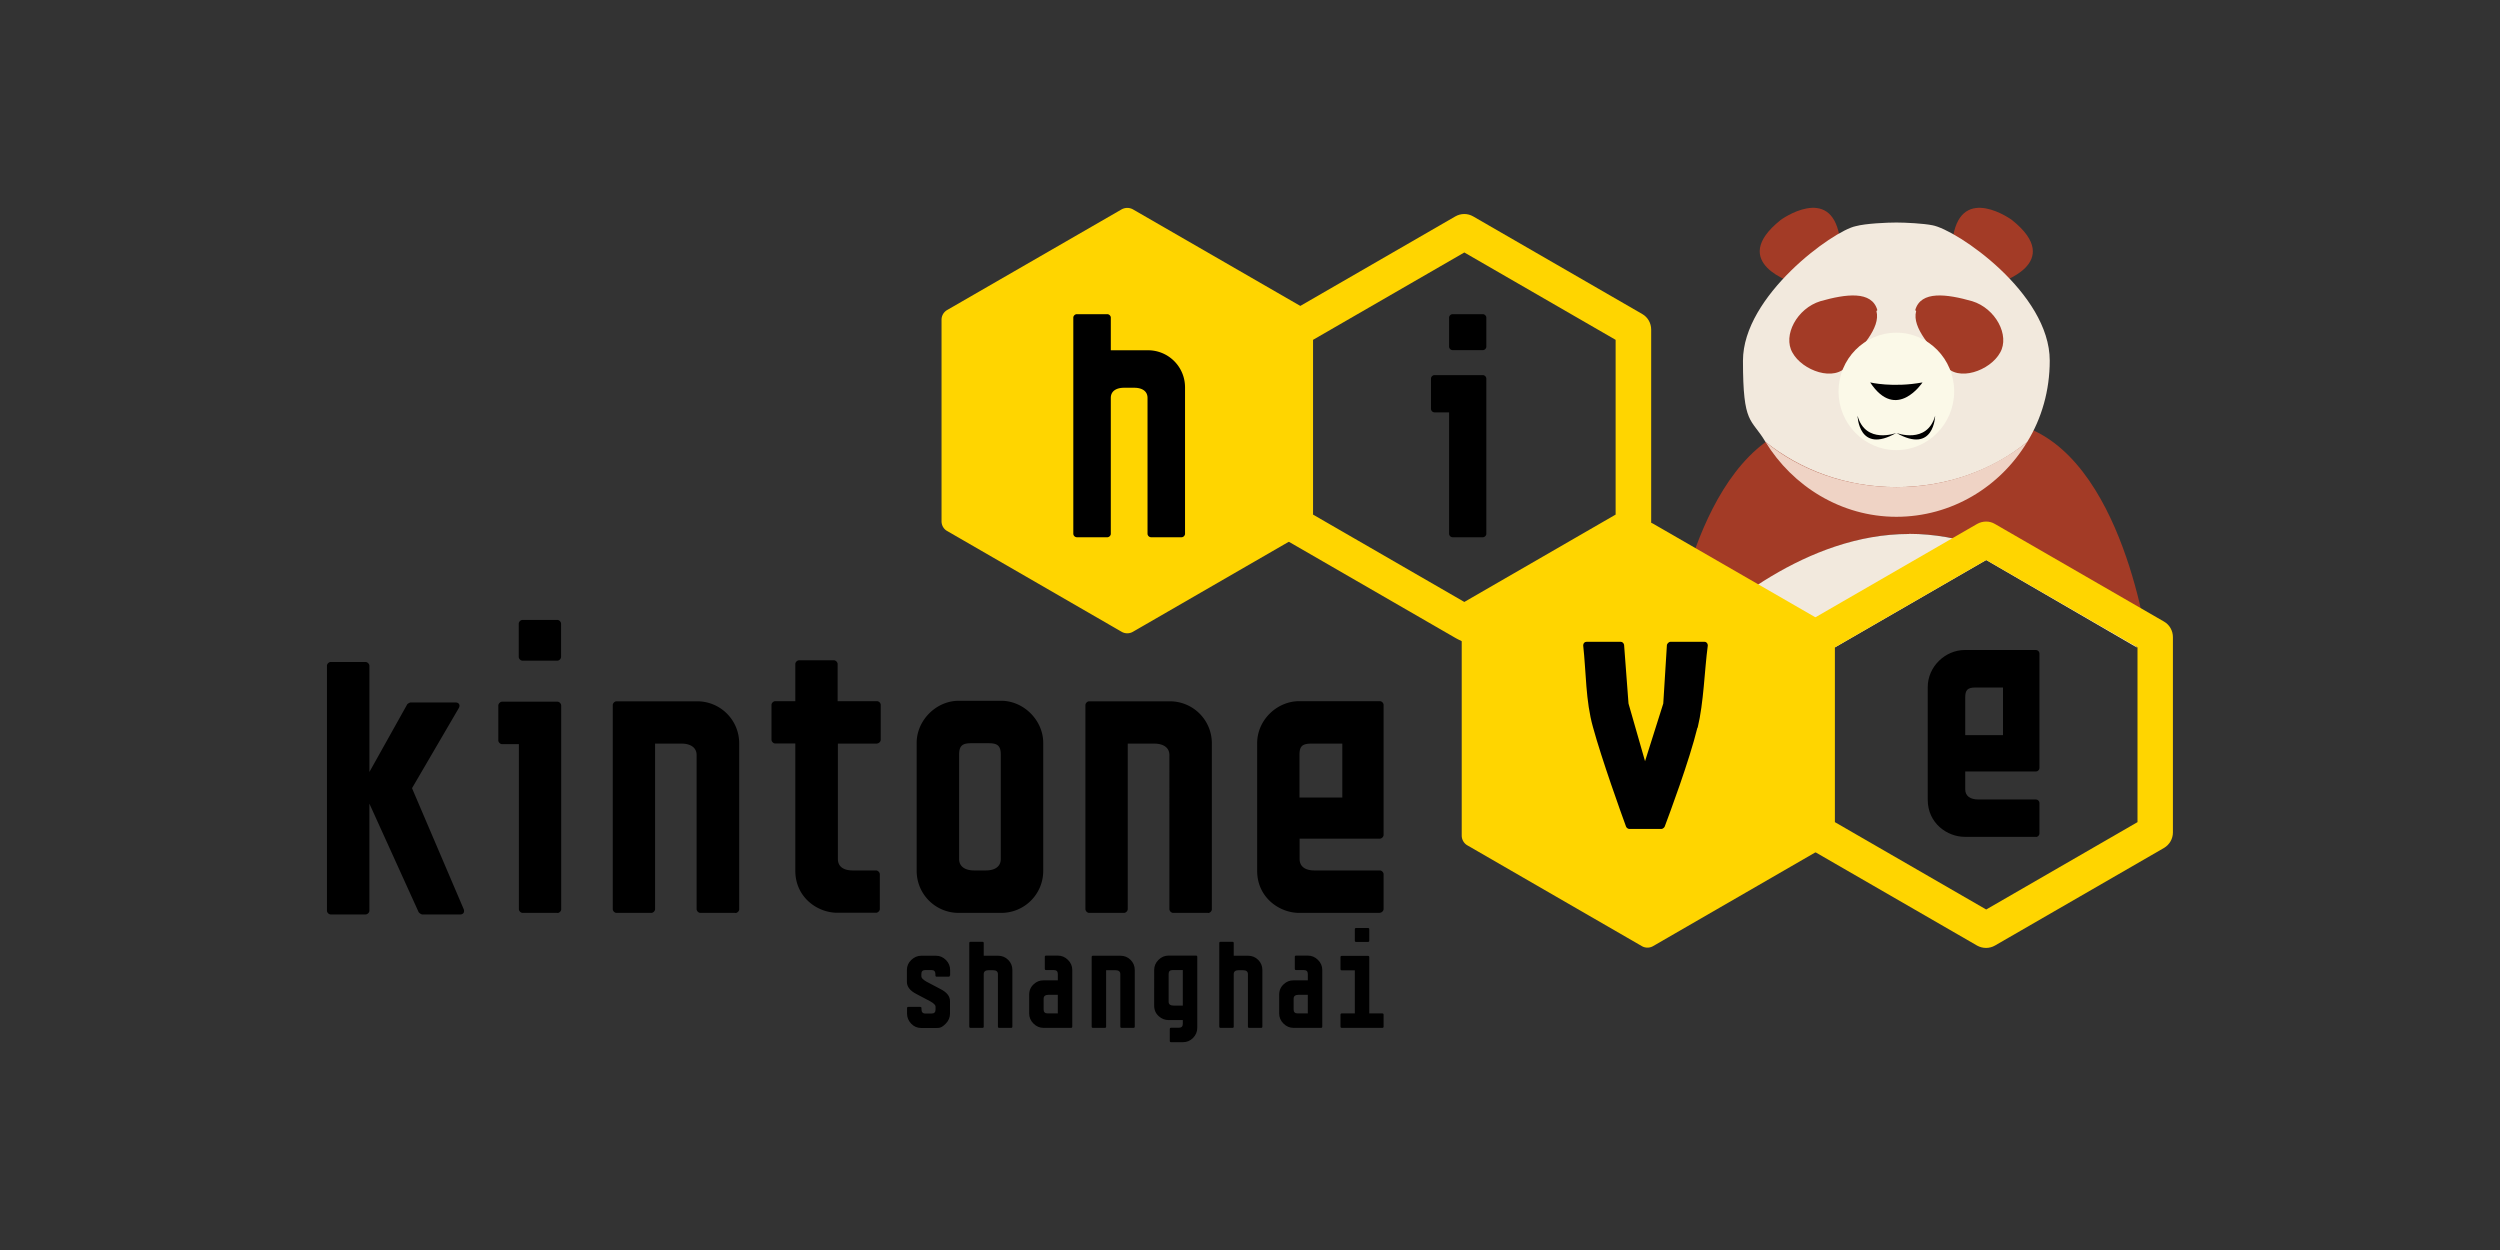
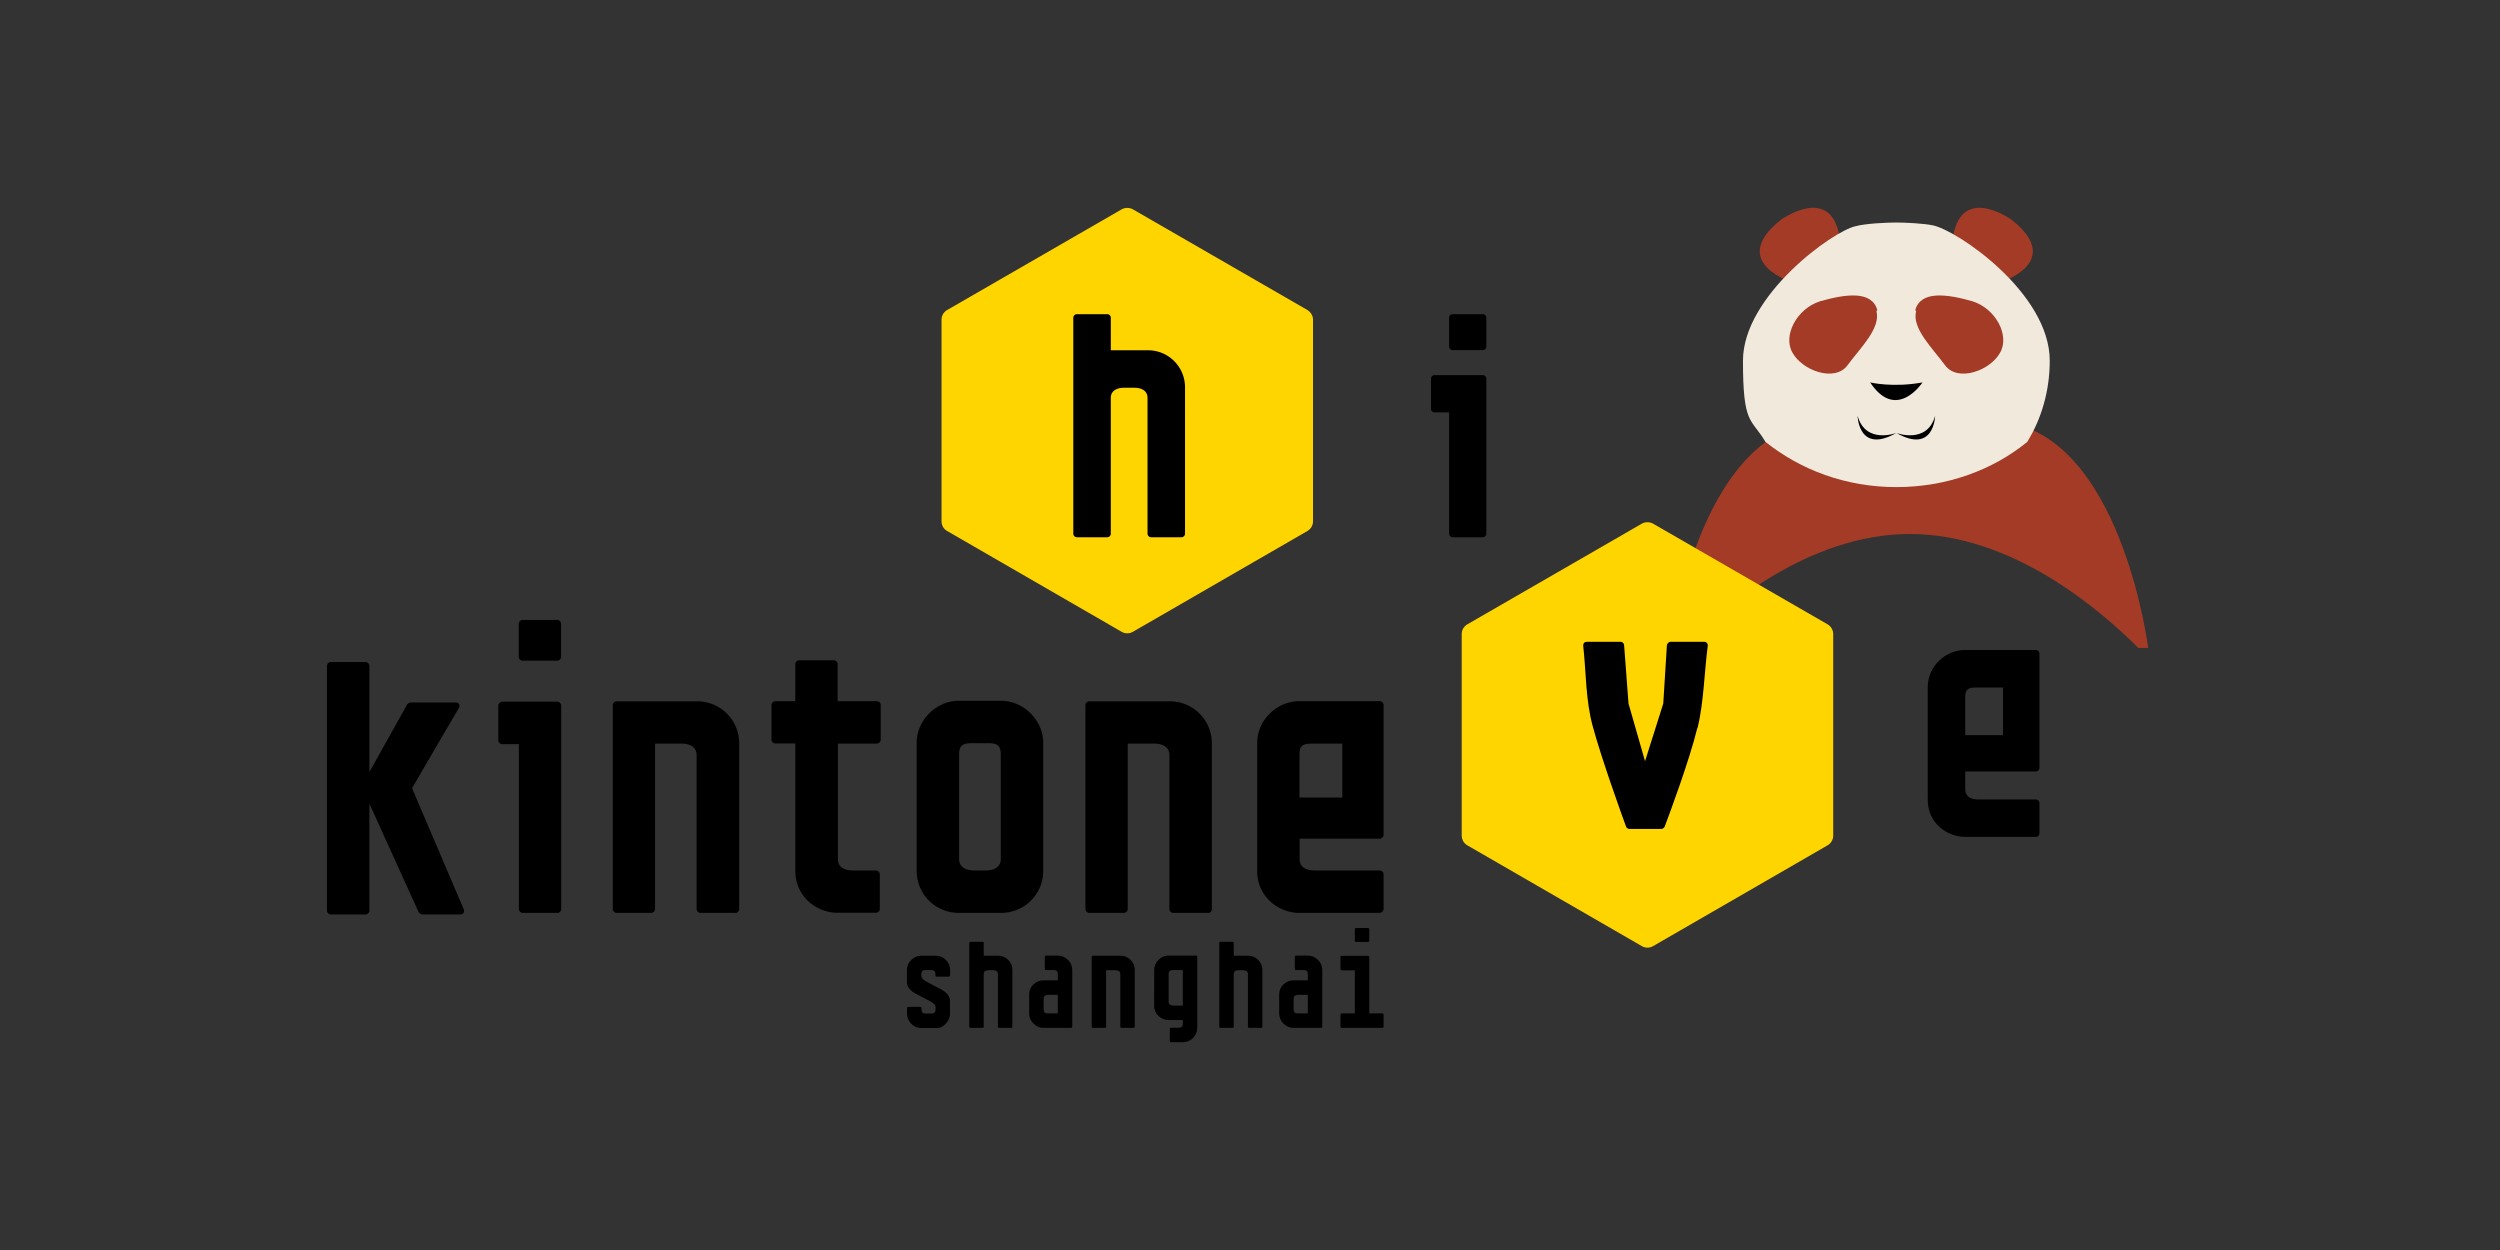
<svg xmlns="http://www.w3.org/2000/svg" id="_レイヤー_1" data-name="レイヤー 1" viewBox="0 0 192 96">
  <rect x="0" y="0" width="192" height="96" fill="#333333" stroke="none" />
  <defs>
    <style>.cls-2{fill:#f2e9dd}.cls-4{fill:#a33b26}.cls-6{fill:#ffd500}</style>
  </defs>
-   <path d="M0 0h192v96H0z" style="fill:none" />
  <path d="M137.8 21.74s-5.2-1.53-1.04-4.85c0 0 3.81-2.77 4.51 1.25l-3.47 3.54v.07ZM153.47 21.74s5.2-1.53 1.04-4.85c0 0-3.81-2.77-4.51 1.25l3.47 3.54v.07ZM164.15 49.76h.83s-1.87-14.85-9.98-17.14h-16.71c-8.18 2.29-9.98 17.14-9.98 17.14h.83c2.98-2.98 9.71-8.75 17.54-8.75s14.56 5.77 17.54 8.75z" class="cls-4" />
-   <path d="M146.61 41.01c-7.83 0-14.56 5.77-17.54 8.75l11.85-.04 11.62-6.71 11.61 6.74c-2.98-2.98-9.71-8.75-17.54-8.75Z" class="cls-2" />
-   <path d="M135.59 33.94c2.08 3.4 5.82 5.75 10.05 5.75s7.97-2.29 10.05-5.75c-2.7 2.15-6.17 3.47-10.05 3.47s-7.42-1.32-10.05-3.47" style="fill:#efd3c5" />
  <path d="M148.41 17.3c-.69-.14-2.08-.21-2.77-.21s-2.36.07-3.12.28c-1.73.35-8.66 5.34-8.66 10.33s.62 4.37 1.73 6.24c2.7 2.15 6.17 3.47 10.05 3.47s7.42-1.32 10.05-3.47c1.11-1.8 1.73-3.95 1.73-6.24 0-5.2-7.14-10.05-9.01-10.4" class="cls-2" />
  <path d="M144.11 23.89c.35 1.32-1.25 2.84-2.22 4.16s-3.47.42-4.23-.97c-.76-1.32.35-3.4 2.15-3.95 1.94-.55 3.95-.83 4.37.69zM147.16 23.89c-.35 1.32 1.25 2.84 2.22 4.16s3.47.42 4.23-.97c.76-1.32-.35-3.4-2.15-3.95-1.94-.55-3.95-.83-4.37.69z" class="cls-4" />
-   <path d="M145.64 34.57c2.45 0 4.44-2.02 4.44-4.51s-1.99-4.51-4.44-4.51-4.44 2.02-4.44 4.51 1.99 4.51 4.44 4.51" style="fill:#fbf9e8" />
  <path d="M143.63 29.37s1.73.42 4.02 0c0 0-2.01 3.05-4.02 0M142.66 31.93s.07 2.98 2.98 1.32c0 0-2.36.9-2.98-1.32M148.62 31.93s-.07 2.98-2.98 1.32c0 0 2.36.9 2.98-1.32M72.95 74.91c0 .07-.03.1-.1.1h-.91c-.07 0-.1-.03-.1-.1v-.09c0-.21-.1-.32-.29-.32h-.49q-.3 0-.3.3v.19c0 .12.13.25.39.4q.345.195 1.08.57c.49.25.73.55.73.93v.95q0 .45-.33.78c-.33.33-.48.33-.77.33h-1.11c-.3 0-.56-.11-.77-.33s-.32-.48-.32-.78v-.41c0-.07.03-.1.1-.1h.91c.07 0 .1.03.1.1v.09c0 .21.1.32.3.32h.47c.21 0 .31-.1.31-.3v-.23c0-.12-.13-.25-.39-.4q-.345-.195-1.08-.57c-.49-.25-.73-.56-.73-.93v-.91c0-.3.11-.56.33-.77s.47-.33.77-.33h1.13c.3 0 .55.11.77.33s.32.48.32.77v.41ZM77.75 78.84c0 .07-.03.1-.1.1h-.91c-.07 0-.1-.03-.1-.1v-4.03q0-.3-.39-.3h-.31q-.39 0-.39.3v4.03c0 .07-.03.1-.1.1h-.91c-.07 0-.1-.03-.1-.1v-6.41c0-.07.03-.1.1-.1h.91c.07 0 .1.03.1.1v.97h1.1c.31 0 .57.11.78.32s.32.47.32.78zM82.35 78.84c0 .07-.03.1-.1.1h-2.11c-.29 0-.55-.11-.77-.33q-.33-.33-.33-.78V76.4c0-.34.12-.61.36-.82.21-.2.46-.29.74-.29h1.1v-.49c0-.2-.1-.3-.31-.3h-.59c-.07 0-.1-.03-.1-.1v-.91c0-.07.03-.1.1-.1h.9q.45 0 .78.33c.22.22.33.47.33.77zm-1.11-1.01V76.4h-.7q-.39 0-.39.3v.83c0 .2.1.3.31.3zM87.15 78.84c0 .07-.03.1-.1.1h-.91c-.07 0-.1-.03-.1-.1v-4.03q0-.3-.39-.3h-.7v4.33c0 .07-.03.1-.1.1h-.91c-.07 0-.1-.03-.1-.1V73.5c0-.07.03-.1.1-.1h2.11c.31 0 .57.11.78.32s.32.47.32.78zM91.95 78.94q0 .45-.33.78c-.22.22-.48.32-.77.32h-.91c-.07 0-.1-.03-.1-.1v-.91c0-.07.03-.1.1-.1h.59c.21 0 .31-.1.31-.3v-.29h-1.1c-.28 0-.53-.1-.74-.29-.24-.21-.36-.48-.36-.82V74.5q0-.45.33-.78c.22-.22.48-.33.77-.33h2.11c.07 0 .1.03.1.1zm-1.11-1.71V74.5h-.78c-.21 0-.31.1-.31.3v2.13q0 .3.39.3zM96.95 78.84c0 .07-.03.1-.1.1h-.91c-.07 0-.1-.03-.1-.1v-4.03q0-.3-.39-.3h-.31q-.39 0-.39.3v4.03c0 .07-.03.1-.1.1h-.91c-.07 0-.1-.03-.1-.1v-6.41c0-.07.03-.1.1-.1h.91c.07 0 .1.03.1.1v.97h1.1c.31 0 .57.11.78.32s.32.47.32.78zM101.55 78.84c0 .07-.03.1-.1.1h-2.11c-.29 0-.55-.11-.77-.33q-.33-.33-.33-.78V76.4c0-.34.12-.61.36-.82.21-.2.46-.29.74-.29h1.1v-.49c0-.2-.1-.3-.31-.3h-.59c-.07 0-.1-.03-.1-.1v-.91c0-.07.03-.1.1-.1h.9q.45 0 .78.33c.22.22.33.47.33.77zm-1.11-1.01V76.4h-.7q-.39 0-.39.3v.83c0 .2.1.3.31.3zM106.26 78.84c0 .07-.03.1-.1.1h-3.11c-.07 0-.1-.03-.1-.1v-.91c0-.07.03-.1.1-.1h1v-3.31h-1c-.07 0-.1-.03-.1-.1v-.91c0-.07.03-.1.1-.1h2.01c.07 0 .1.03.1.1v4.32h1c.07 0 .1.03.1.1zm-1.1-6.6c0 .07-.03.1-.1.1h-.91c-.07 0-.1-.03-.1-.1v-.87c0-.07.03-.1.1-.1h.91c.07 0 .1.03.1.1z" />
  <path d="m140.36 47.95-13.4-7.73a.9.9 0 0 0-.87 0l-13.4 7.73c-.27.16-.43.44-.43.75v15.47c0 .31.17.6.43.75l13.4 7.74a.86.86 0 0 0 .87 0l13.4-7.74c.27-.16.43-.44.43-.75V48.7c0-.31-.17-.6-.43-.75M100.41 23.81l-13.4-7.73a.9.9 0 0 0-.87 0l-13.4 7.73c-.27.16-.43.44-.43.75v15.47c0 .31.16.6.43.75l13.4 7.74a.86.86 0 0 0 .87 0l13.4-7.74c.27-.16.43-.44.43-.75V24.56c0-.31-.17-.6-.44-.75Z" class="cls-6" />
  <path d="M156.37 64.27h-5.47c-1.35 0-2.85-1.04-2.85-2.85v-8.65c0-1.58 1.35-2.85 2.85-2.85h5.47c.13 0 .26.13.26.26v8.81c0 .13-.13.26-.26.26h-5.44v1.37c0 .52.39.78 1.01.78h4.43c.13 0 .26.13.26.26v2.36c0 .13-.13.26-.26.26Zm-2.54-11.47h-2.1c-.65 0-.8.21-.8.78v2.88h2.9v-3.65ZM130.36 55.89c-.62 2.54-2.15 6.63-2.51 7.59-.03.08-.16.18-.23.18h-2.51c-.08 0-.21-.1-.23-.18-.36-.98-1.87-5.18-2.54-7.64-.57-2.02-.52-4.2-.75-6.27 0-.16.1-.28.26-.28h2.62c.13 0 .23.1.26.23l.34 4.51 1.27 4.43 1.4-4.43.28-4.51c.03-.1.16-.23.26-.23h2.62c.16 0 .26.13.26.28-.26 1.94-.31 4.38-.78 6.32Z" />
-   <path d="M112.74 49.38c-.24 0-.76-.27-.97-.39l-12.99-7.5c-.42-.24-.68-.7-.68-1.18v-15c0-.49.26-.94.68-1.19l12.99-7.5c.42-.24.94-.25 1.37 0l12.99 7.5c.42.24.68.7.68 1.19v15c0 .49-.26.94-.68 1.18l-12.99 7.5c-.21.12-.16.39-.4.39m-11.9-9.86 11.62 6.71 11.62-6.71V26.1l-11.62-6.71-11.62 6.71zM152.53 72.8q-.36 0-.69-.18l-12.99-7.5c-.42-.24-.68-.7-.68-1.19v-15c0-.49.26-.94.68-1.19l12.99-7.5c.43-.24.95-.25 1.37 0l12.99 7.5c.42.24.68.7.68 1.19v15c0 .49-.26.94-.68 1.19l-12.99 7.5c-.21.12-.45.18-.68.18m-11.61-9.66 11.62 6.71 11.62-6.71V49.72l-11.62-6.71-11.62 6.71z" class="cls-6" />
  <path d="M90.75 41.26h-2.36a.28.28 0 0 1-.26-.26V30.56c0-.57-.49-.78-1.01-.78h-.8c-.52 0-1.01.21-1.01.78V41c0 .13-.13.26-.26.26h-2.36a.28.28 0 0 1-.26-.26V24.39c0-.13.13-.26.26-.26h2.36c.13 0 .26.13.26.26v2.51h2.85c1.58 0 2.85 1.27 2.85 2.85V41c0 .13-.13.26-.26.26M113.89 41.26h-2.34a.28.28 0 0 1-.26-.26v-9.33h-1.13a.28.28 0 0 1-.26-.26v-2.34c0-.13.13-.26.26-.26h3.73c.13 0 .26.13.26.26V41c0 .13-.13.26-.26.26m0-14.37h-2.34a.28.28 0 0 1-.26-.26v-2.24c0-.13.13-.26.26-.26h2.34c.13 0 .26.13.26.26v2.24c0 .13-.13.26-.26.26M42.8 70.11h-2.66c-.15 0-.29-.15-.29-.29V57.15h-1.29c-.15 0-.29-.15-.29-.29v-2.67c0-.15.15-.3.29-.3h4.25c.15 0 .29.15.29.3v15.64c0 .15-.15.29-.29.29Zm0-19.37h-2.67c-.15 0-.29-.15-.29-.29V47.9c0-.15.15-.29.29-.29h2.67c.15 0 .29.15.29.29v2.55c0 .15-.15.29-.29.29M56.46 70.11h-2.67c-.15 0-.29-.15-.29-.29V57.99c0-.64-.56-.88-1.14-.88h-2.05v12.71c0 .15-.15.29-.29.29h-2.67c-.15 0-.29-.15-.29-.29V54.15c0-.15.15-.29.29-.29h6.19c1.79 0 3.23 1.44 3.23 3.23v12.74c0 .15-.15.29-.29.29ZM67.37 57.11h-3.02v8.86c0 .59.44.88 1.14.88h1.79c.14 0 .29.15.29.29v2.67c0 .15-.15.29-.29.29h-2.97c-1.53 0-3.23-1.18-3.23-3.23V57.1h-1.54c-.15 0-.29-.15-.29-.29v-2.67c0-.15.15-.29.29-.29h1.54V51c0-.15.15-.29.29-.29h2.67c.15 0 .29.15.29.29v2.85h3.02c.15 0 .29.14.29.29v2.67c0 .15-.15.29-.29.29ZM76.89 70.11h-3.26c-1.79 0-3.23-1.44-3.23-3.23v-9.83c0-1.73 1.5-3.23 3.23-3.23h3.26c1.73 0 3.23 1.5 3.23 3.23v9.83c0 1.79-1.44 3.23-3.23 3.23m-.03-12.15c0-.67-.24-.88-.91-.88h-1.38c-.67 0-.91.21-.91.88v8.01c0 .65.56.88 1.15.88h.91c.59 0 1.14-.23 1.14-.88zM92.77 70.11H90.1c-.15 0-.29-.15-.29-.29V57.99c0-.64-.56-.88-1.15-.88h-2.05v12.71c0 .15-.15.29-.29.29h-2.67c-.15 0-.29-.15-.29-.29V54.15c0-.15.15-.29.29-.29h6.19c1.79 0 3.23 1.44 3.23 3.23v12.74c0 .15-.15.29-.29.29ZM105.97 70.11h-6.19c-1.52 0-3.23-1.18-3.23-3.23v-9.8c0-1.79 1.53-3.23 3.23-3.23h6.19c.15 0 .29.14.29.29v9.98c0 .15-.15.29-.29.29h-6.16v1.56c0 .59.44.88 1.14.88h5.02c.15 0 .29.15.29.29v2.67c0 .15-.15.29-.29.29Zm-2.88-13h-2.38c-.74 0-.91.24-.91.88v3.26h3.29zM35.35 70.23h-2.93c-.06 0-.24-.12-.27-.18l-3.78-8.33v8.22c0 .15-.15.29-.3.29H25.4c-.15 0-.29-.15-.29-.29V51.13c0-.15.15-.29.29-.29h2.67c.15 0 .3.15.3.29v8.16l2.9-5.19c.03-.06.21-.15.26-.15h3.46c.26 0 .38.21.24.44l-3.58 6.13v.03l3.96 9.27c.09.23-.03.41-.26.41" />
</svg>